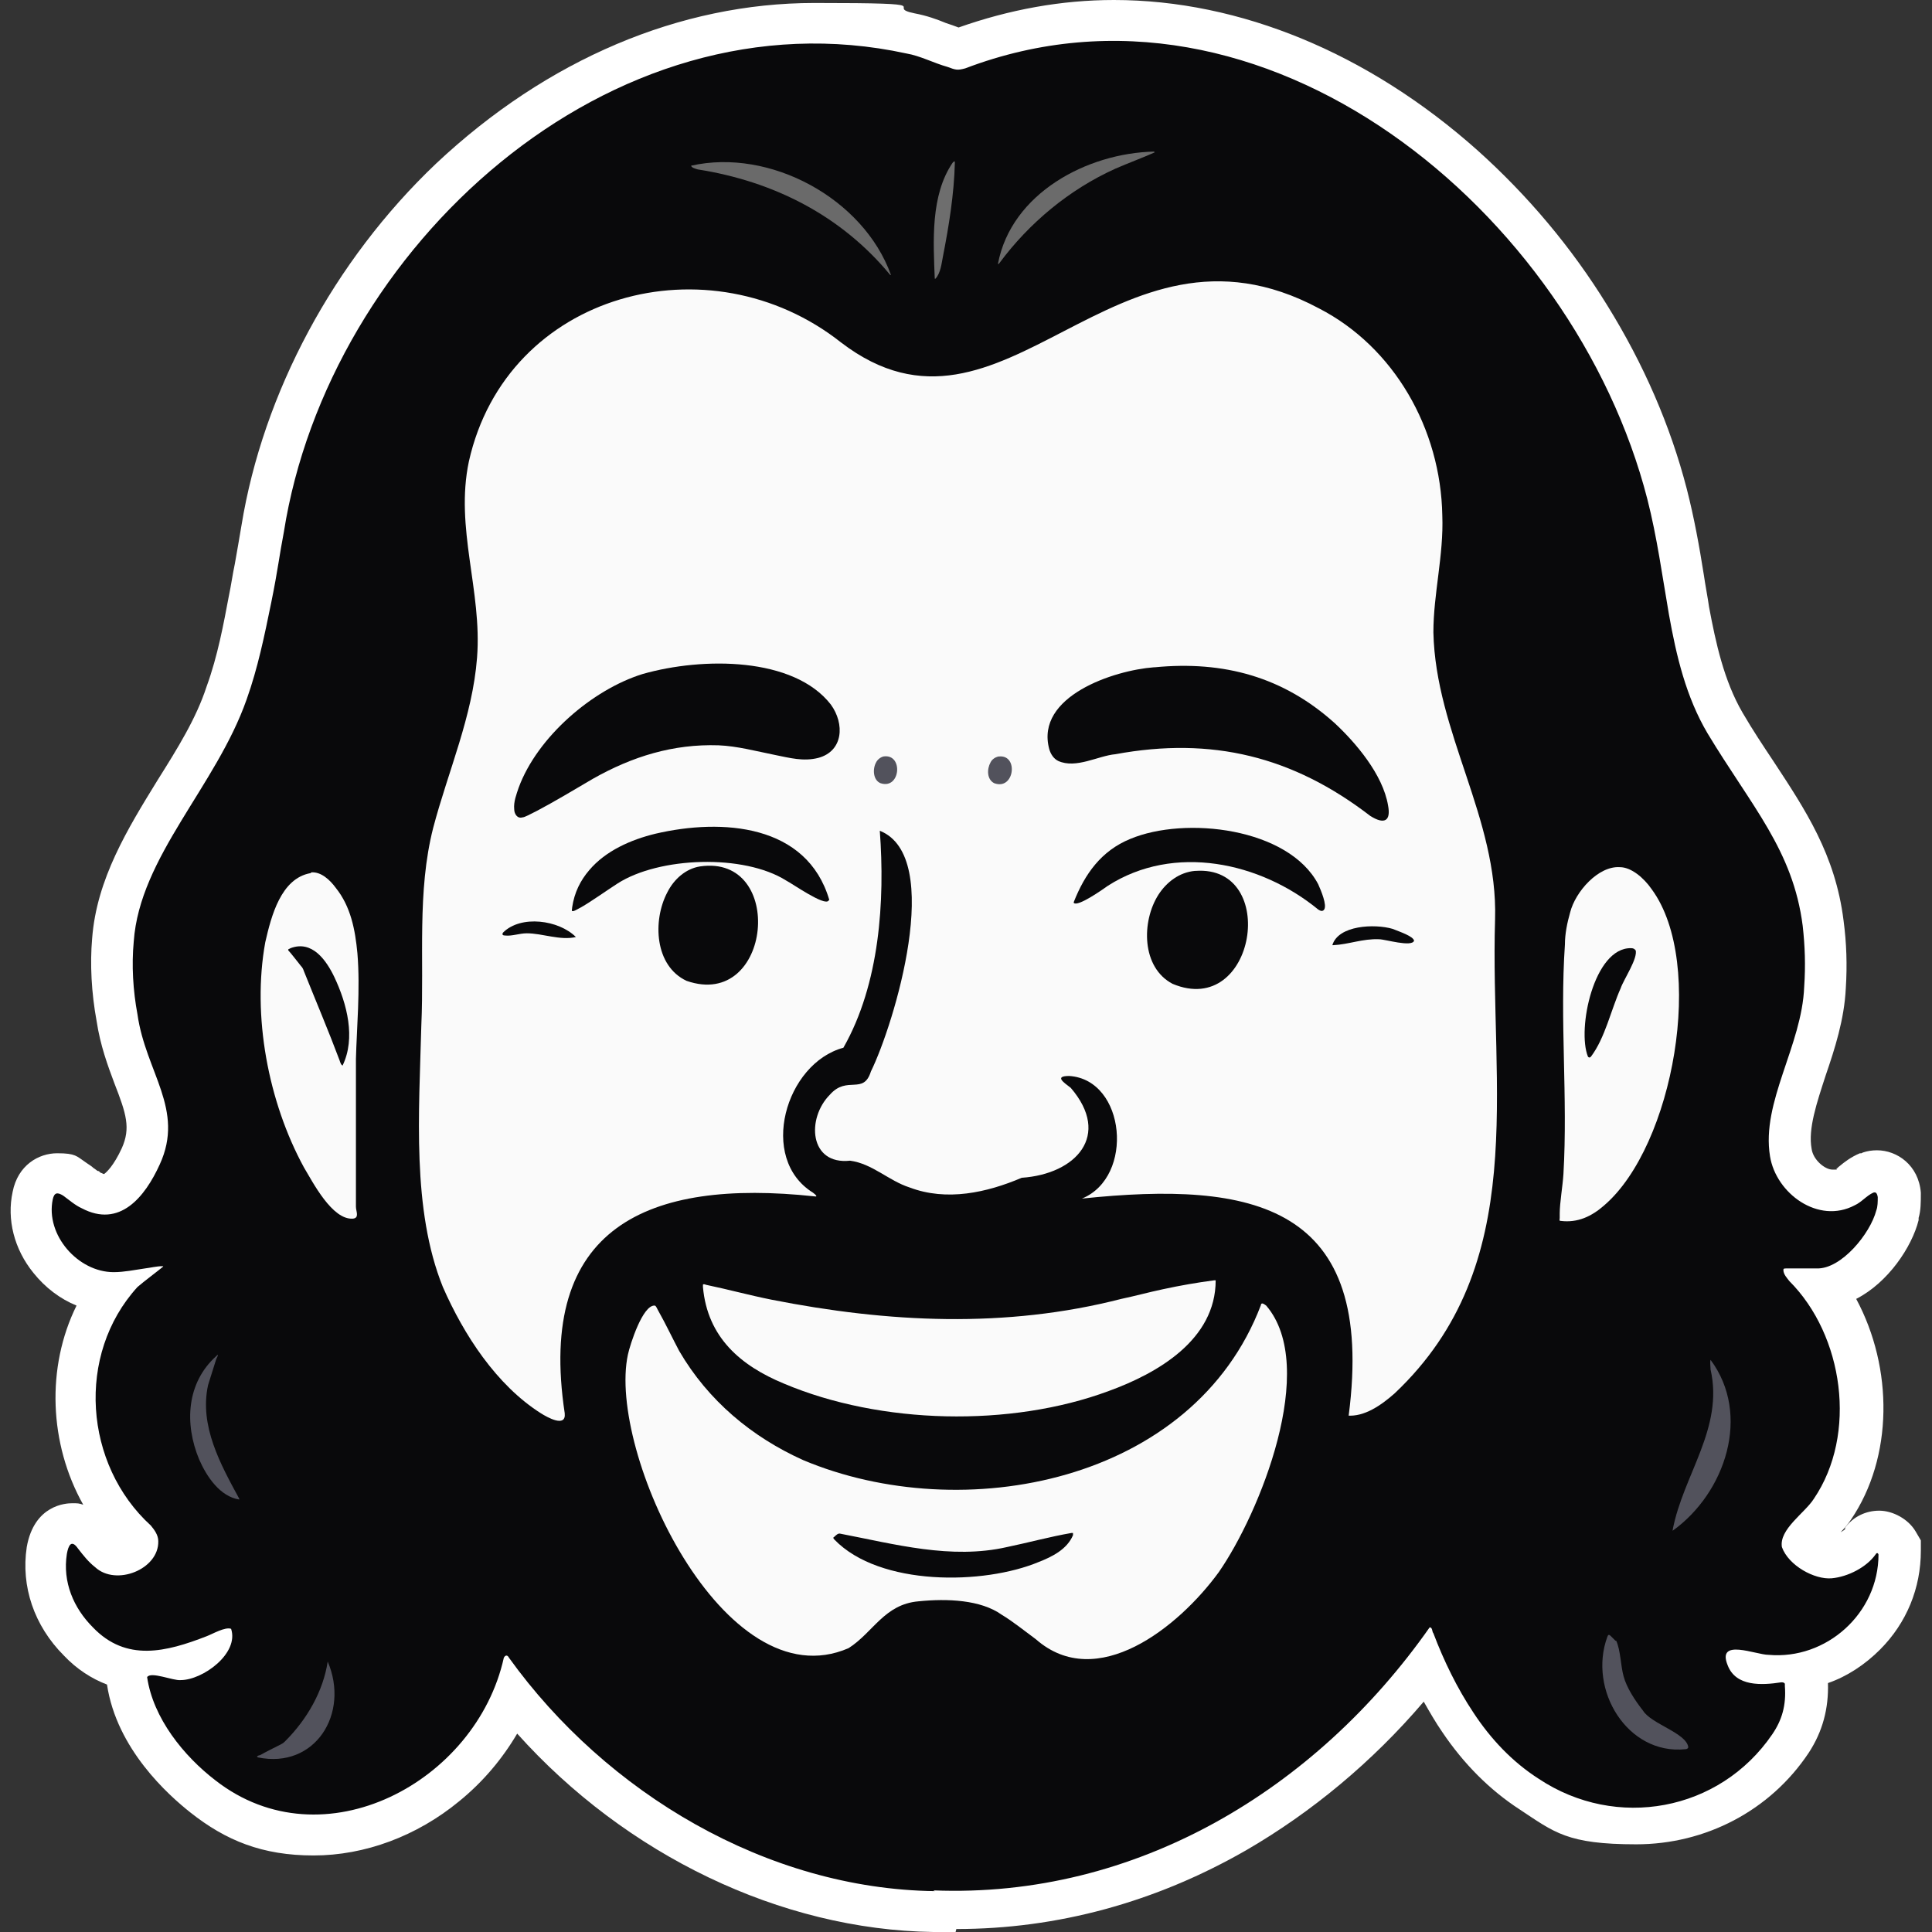
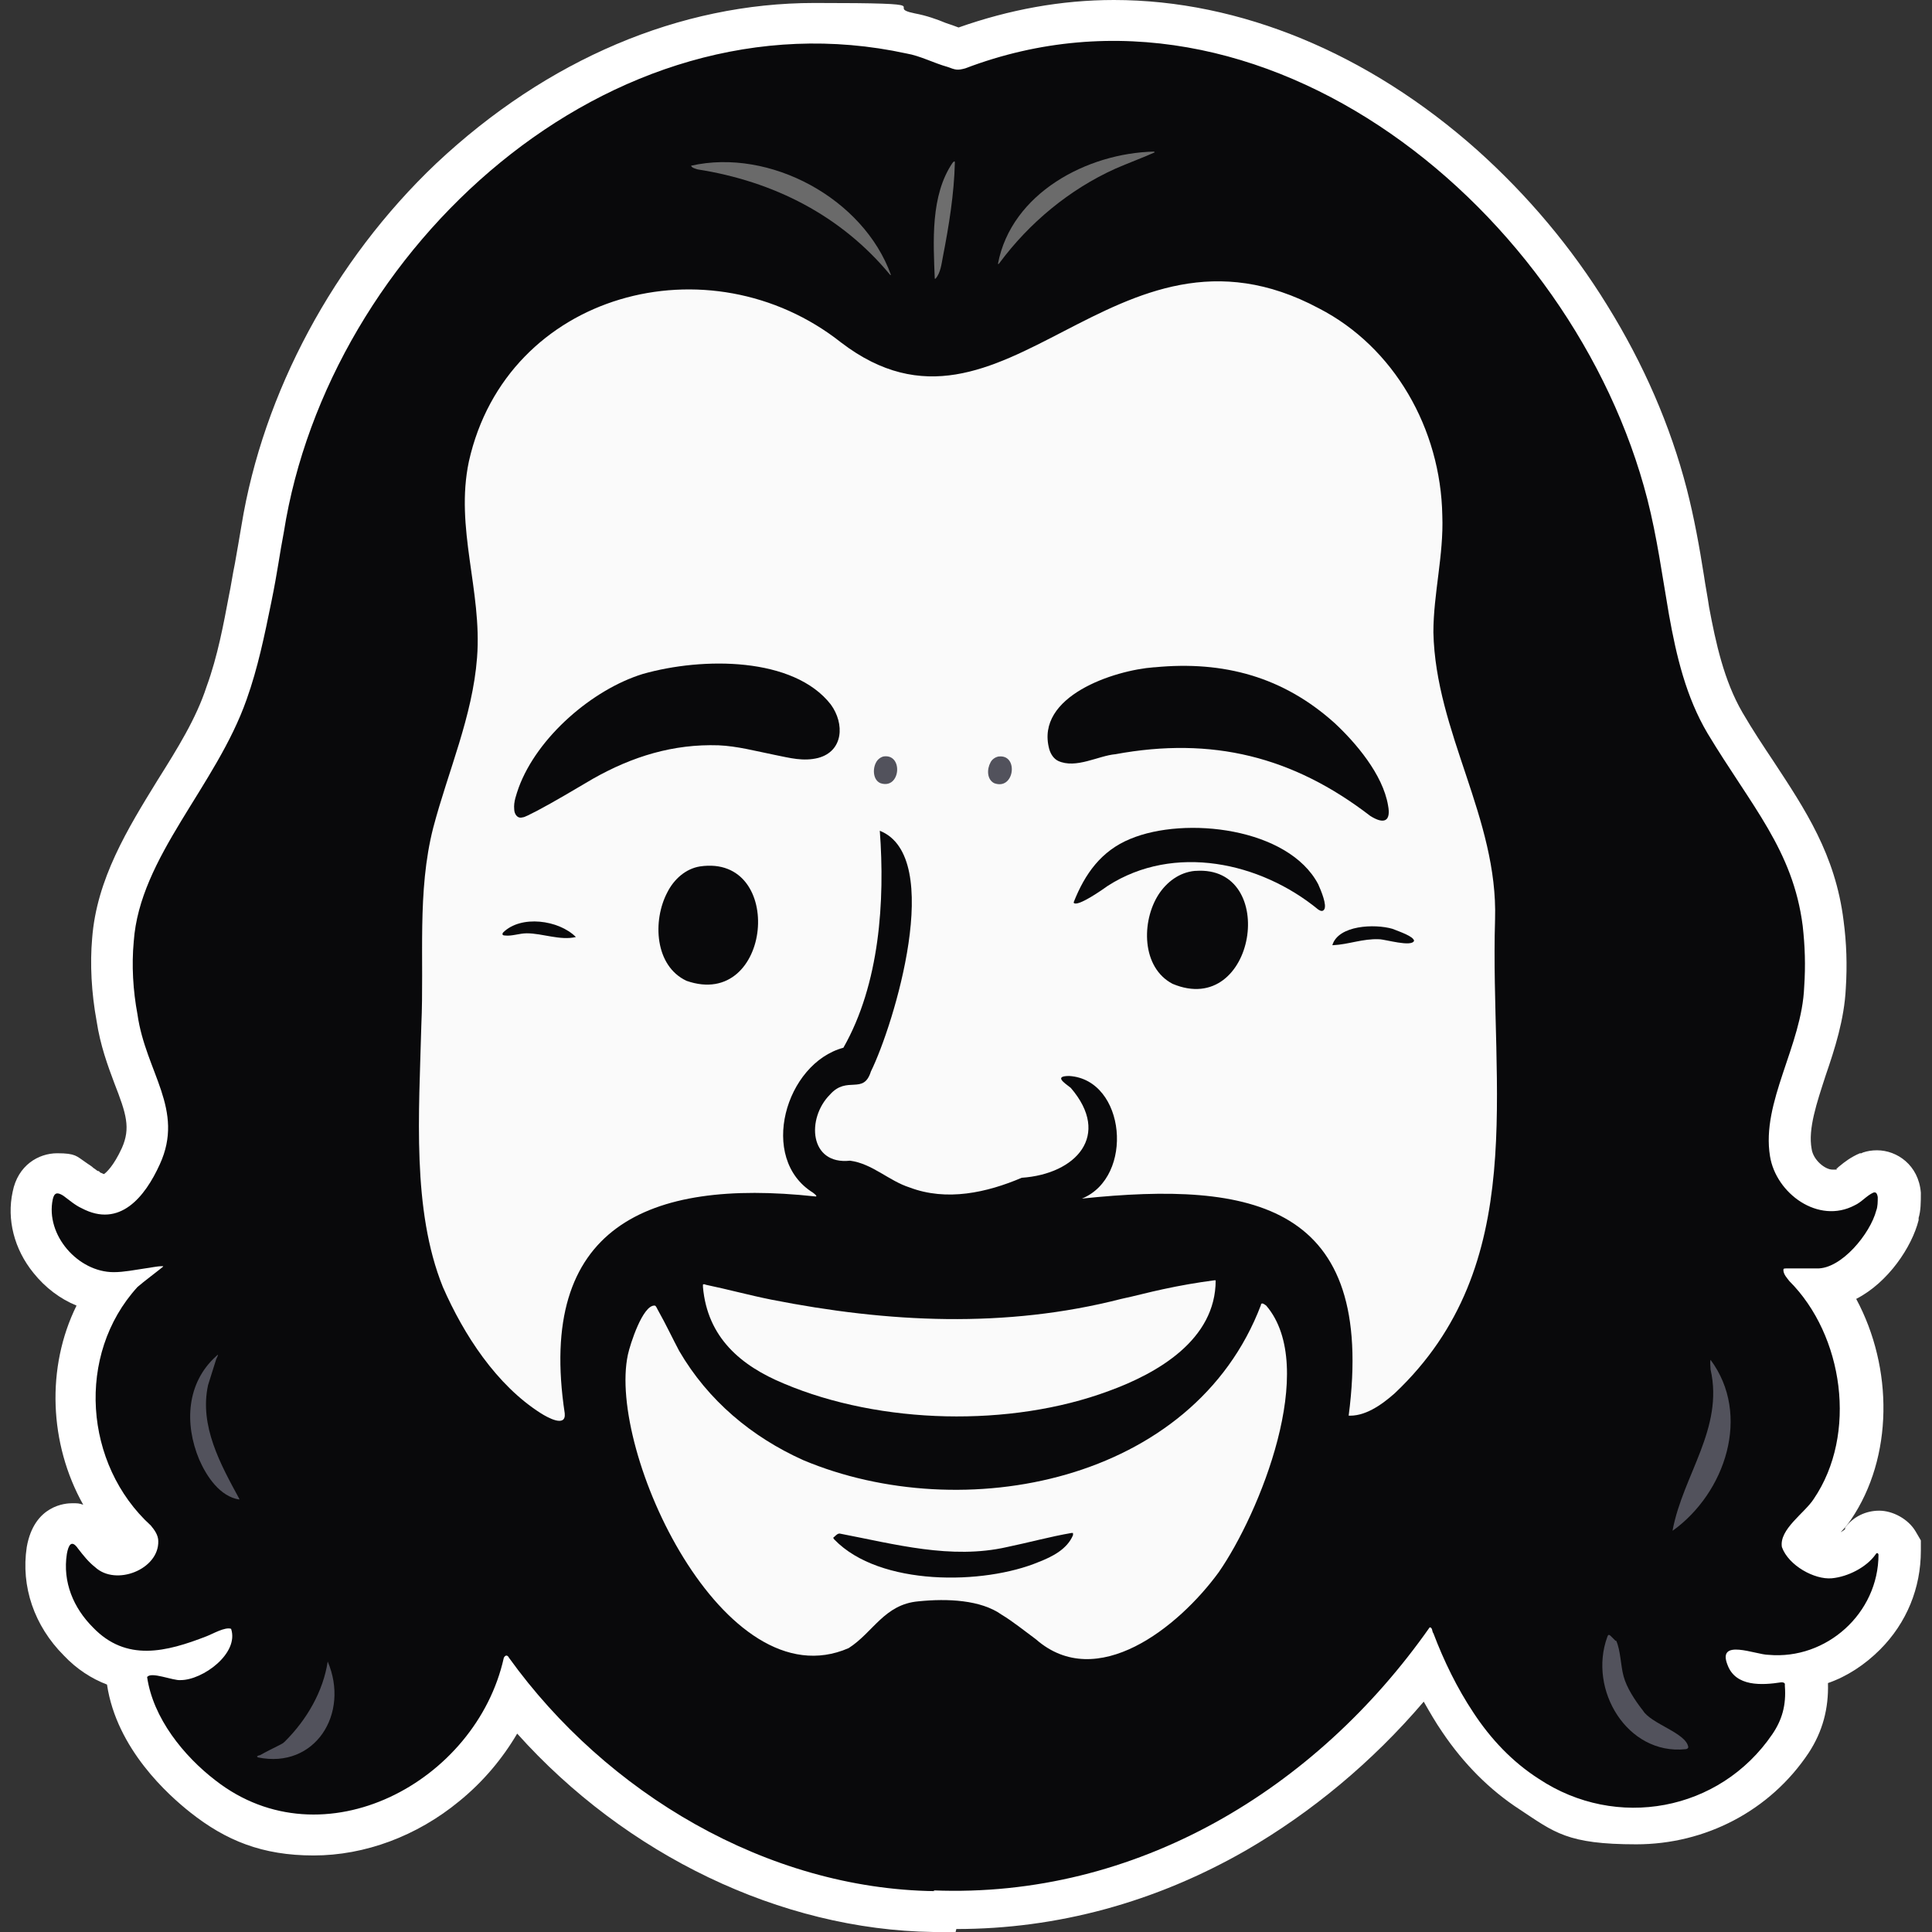
<svg xmlns="http://www.w3.org/2000/svg" id="Layer_1" viewBox="0 0 260 260">
  <rect x="0" y="0" width="260" height="260" fill="#333333" stroke="none" />
  <path d="M128.6,260c-1,0-2,0-3,0-20.6-.3-41.4-10.4-56-26.7-2,3.4-4.6,6.5-7.8,9.1-5.7,4.7-12.7,7.3-19.6,7.3s-11.8-2-16.6-5.8c-2.9-2.3-9.9-8.5-11.2-17.2-2.1-.8-4.1-2.1-5.8-3.9-4-4-5.8-9.3-5-14.6h0c1-5.7,5.3-5.9,6.1-5.9s.9,0,1.5.2c-4.6-8.2-5-18.5-.9-26.8-2.2-.9-4.2-2.4-5.8-4.4-2.6-3.2-3.6-7.2-2.8-10.9.7-3.6,3.5-5.2,6-5.2s2.6.4,3.8,1.2c.4.3.8.5,1.1.8.2.1.5.4.6.4h.1c0,0,.2.2.2.2.3.1.4.2.5.2.3-.2,1.3-1.1,2.4-3.5h0c1.2-2.7.6-4.6-1-8.7-.9-2.4-1.9-5.1-2.4-8.4-.7-3.8-.9-7.7-.6-11.1.6-8,4.8-14.8,8.8-21.3,2.7-4.3,5.2-8.3,6.6-12.6,1.5-4.1,2.3-8.5,3-12.2.3-1.4.5-2.9.8-4.3.3-1.7.6-3.4.9-5.2,2.9-17.8,12.4-35.6,26.2-48.7C73.6,8,91.5.4,109.6.4s9,.5,13.5,1.4c1.6.3,3,.8,4.2,1.3.6.2,1.2.4,1.7.6,6.8-2.4,13.8-3.7,20.9-3.7,17,0,34.3,7.2,48.9,20.2,6.8,6.1,12.7,13.1,17.5,20.9,4.9,7.9,8.5,16.2,10.7,24.7,1,3.9,1.7,7.8,2.3,11.6.2,1.4.5,2.9.7,4.3.9,4.8,2,9.9,4.5,14.2,1.4,2.4,2.8,4.5,4.2,6.6,4.2,6.4,8.3,12.5,9.4,21.4.4,3,.5,6,.3,9.1-.2,4.2-1.5,8.2-2.7,11.7-1.2,3.7-2.4,7.2-1.9,9.9.2,1.5,1.8,2.8,2.8,2.8s.4,0,.6-.2h.1c0-.1.2-.2.3-.3.6-.5,1.5-1.2,2.7-1.7h.2c0,0,.2-.1.2-.1.6-.2,1.2-.3,1.9-.3,2.7,0,5.6,2,5.9,5.7,0,1.3,0,2.4-.3,3.4h0c0,.1,0,.3,0,.3-.9,3.6-4.1,8.4-8.4,10.6,5,9.3,5,21.3-.7,29.7-.4.6-.9,1.2-1.4,1.7.2-.1.5-.3.6-.4h0c0-.1,0-.2,0-.2,1.1-1.5,2.8-2.3,4.6-2.3s3.9,1.1,4.9,2.8l.7,1.2v1.4c0,5-1.9,9.7-5.5,13.3-2,2-4.4,3.6-7,4.5.1,3.4-.7,6.5-2.6,9.4h0c-5.2,7.8-13.9,12.3-23.2,12.3s-11-1.6-15.7-4.7c-4-2.6-7.5-6.1-10.4-10.4-.9-1.3-1.7-2.7-2.5-4.1-6.9,8.1-15.1,14.9-23.9,20-12.2,7-25.4,10.6-39,10.6Z" fill="#fff" />
  <g>
    <path d="M125.8,254.5c-22.6-.3-44.2-13.2-57.3-31.4-.2-.4-.5-.4-.7,0-3.7,16.7-24.3,27.8-38.8,16.5-4.3-3.3-8.4-8.4-9.2-13.9.5-.8,3.5.5,4.5.4,3,0,7.9-3.6,6.8-6.9-.8-.3-2.5.7-3.3,1-5.4,2.1-10.8,3.5-15.3-1.2-2.6-2.6-4.1-6.1-3.5-9.9.2-1.1.6-2,1.5-.7.7.9,1.4,1.8,2.3,2.5,2.8,2.6,8.6.3,8.5-3.5,0-.8-.5-1.5-1-2.1-9-8.2-10.1-23-1.8-32.1.8-.7,2.8-2.2,3.4-2.7.1-.1.1-.1-.1-.1-.7,0-1.5.2-2.3.3-1.4.2-2.8.5-4.2.5-4.8,0-9.2-5-8.2-9.8.2-.9.6-1,1.4-.5.7.5,1.6,1.3,2.5,1.7,5.1,2.7,8.5-1.5,10.5-5.9,3.4-7.4-1.9-12.4-3-20.2-.6-3.2-.8-6.6-.5-9.8.8-11.4,11.1-20.9,15.2-32.6,1.5-4.2,2.4-8.6,3.3-13s1.1-6.4,1.7-9.5C44.2,33.5,82-1.5,122,7.2c1.8.3,3.7,1.3,5.5,1.8,1.1.4,1.3.5,2.4.2,40.2-15.3,81.9,19.4,91.8,58,1.3,5.1,2,10.3,2.9,15.5,1,5.6,2.3,11.1,5.2,16,5.9,9.8,11.5,15.7,12.8,25.9.3,2.7.4,5.3.2,8.2-.3,7.9-5.8,15.5-4.6,22.8.8,5,6.5,9.2,11.4,6.6.9-.4,1.6-1.3,2.5-1.7.3-.1.5,0,.6.6,0,.6,0,1.3-.2,1.8-.8,3.1-4.7,7.9-8,7.8-1.1,0-3,0-4,0-.4,0-.5,0-.5.2,0,.6.5,1.1.8,1.5,7.3,7.3,9.2,20.6,3.3,29.3-1.2,1.9-4.7,4.1-4.3,6.5.9,2.5,4.4,4.4,6.7,4.2,2.2-.2,4.7-1.5,5.9-3.2.1-.2.3-.3.4,0,0,7.9-7,14.2-14.8,13.5-1.7,0-7-2.3-5.5,1.4,1.1,2.9,4.6,2.7,7.2,2.3.2,0,.4,0,.5.2,0,0,0,.2,0,.3.2,2.6-.4,4.6-1.7,6.5-7.1,10.4-21,12.9-31.4,6-3.6-2.3-6.5-5.4-8.8-8.9-2.2-3.3-4-7-5.4-10.7-.2-.2-.1-.8-.5-.8-15.3,21.8-39.5,36.5-66.8,35.4h0Z" fill="#09090b" />
    <g>
      <path d="M181.5,190.5c3.7-28.5-12.9-31.6-35.9-29.2,7.1-2.9,5.9-16-1.7-16.5-2.1,0-.7.9.2,1.6,5.5,6.4.7,11.6-6.6,12.1-4.7,2-10.1,3.2-15.1,1.3-2.8-.9-5-3.2-8-3.6-5.5.6-5.9-5.7-2.7-8.9,2.3-2.6,4.5.1,5.5-3.1,3.1-6.3,10-28.9,1.2-32.4.7,9.4,0,20.6-4.9,29.2-7.8,2.1-11.5,14.9-4.1,19.5.4.3.7.6.2.5-22.4-2.4-37.4,4.1-33.6,29.2.2,2-2.4.5-3.2,0-6-3.8-10.4-10.6-13.2-17-4.2-10.4-3.2-23.5-2.9-35.2.4-8.9-.6-18,1.6-26.6,2-7.6,5.3-15,5.9-22.9.7-9-3-17.4-1.1-26.4,5.1-22.8,32.4-30,50.1-16,22,16.8,36.6-19.4,64.3-4.6,10.1,5.2,16.4,16.2,16.6,27.9.2,5.3-1.2,10.5-1.2,15.7.3,13.5,8.7,25,8.3,38.6-.7,22.8,4.8,46.5-13.5,63.8-1.8,1.6-4.1,3.2-6.4,3h0Z" fill="#fafafa" />
      <path d="M169.7,175.5c.2-.2.4,0,.7.2,7.1,8.3-.9,28-6.4,35.9-5.4,7.4-16.4,16.2-24.6,9-1.5-1.1-3.1-2.4-4.6-3.3-2.8-2-7.3-2.2-11.2-1.8-4.6.4-6.1,4.2-9.4,6.3-16.8,7.3-32.5-26.5-29.7-39.5.3-1.4,2-6.7,3.6-6.6.2,0,.3.4.6.9.8,1.4,1.9,3.7,2.7,5.2,3.9,6.7,9.8,11.6,16.7,14.7,21.4,9,52.5,3.1,61.6-20.9h0Z" fill="#fafafa" />
      <path d="M163.6,172.3c0,8-7.8,12.5-14.4,14.9-13.2,4.9-30.7,4.5-43.7-1-5.8-2.4-10.3-6.2-10.9-13,0-.1,0-.2,0-.3,0-.1.2-.1.4,0,2.9.6,5.8,1.4,8.8,2,15.7,3.1,31.5,3.9,47.1-.1,1.9-.4,3.7-.9,5.6-1.3,2.3-.5,4.6-.9,6.9-1.2.1,0,.2,0,.2,0h0Z" fill="#fafafa" />
-       <path d="M210,164.3c-.2,0-.1-.2-.1-.4,0-.2,0-.4,0-.6,0-1.4.4-3.7.5-5.3.6-10.3-.5-20.7.2-30.9,0-1.4.3-2.9.7-4.3.7-2.8,3.8-6.3,6.7-6.1,1.5,0,3.2,1.4,4.3,3,7.3,10,2.9,34.5-6.4,42.5-1.7,1.5-3.6,2.4-5.9,2.1h0Z" fill="#fafafa" />
-       <path d="M41.9,117.4c1.3-.1,2.5,1,3.3,2.1,2,2.5,2.6,5.6,2.9,8.8.4,4.8-.1,10.2-.2,14.2,0,6.6,0,13.3,0,19.9,0,.6.5,1.5-.4,1.6-2.8.2-5.4-4.9-6.6-6.9-4.8-8.8-7-20.4-5.2-30.3.8-3.5,2.1-8.6,6.1-9.3h0Z" fill="#fafafa" />
    </g>
    <path d="M119.8,37c-6.6-8-15.7-12.6-25.9-14.2-.3-.1-.8-.2-.9-.5,10.6-2.4,23.2,4.4,26.9,14.7h0Z" fill="#6a6a6a" />
    <path d="M225.1,205.9c1.4-7.4,6.9-13.7,5.1-21.6,0-.4-.1-.9,0-1.3,0,0,0,0,0,0,5.5,7.4,2,17.9-5.1,23h0Z" fill="#52525c" />
    <path d="M217.5,220.8c.6,1.3.6,3.4,1,4.8.4,1.5,1.5,3.2,2.6,4.6,1.1,1.8,5.8,3,6.1,4.9,0,.2-.2.3-.4.3-7.8.8-13.1-8-10.5-15.1.1-.3.2-.4.5-.1.2.2.4.4.6.6h0Z" fill="#52525c" />
    <path d="M155.4,20.5c-1.3.6-3.7,1.5-5.3,2.2-6.2,2.8-11.6,7.3-15.6,12.7,0,0-.1.2-.2.1,1.8-9.5,12-14.9,21-15.1h0Z" fill="#6b6b6b" />
    <path d="M32.2,201.8c-2.6-.4-4.4-3.1-5.4-5.4-2-4.8-1.7-10.3,2.3-13.9.4-.4.2,0,0,.4-.3,1-.8,2.5-1.1,3.5-1.2,5.5,1.7,10.7,4.2,15.3h0Z" fill="#52525c" />
    <path d="M34.6,236.4c-.1,0,.2-.2.4-.2.7-.4,1.9-1,2.7-1.4.4-.2.5-.3.7-.5,2.9-2.9,5.1-6.7,5.7-10.7,3,7-1.7,14.5-9.4,12.9h0Z" fill="#52525c" />
    <path d="M125.8,37.6c-.2-5.1-.6-11.3,2.4-15.7.2-.2.3-.3.3,0-.1,4.2-.8,8.5-1.6,12.6-.2,1-.3,2.2-1,3,0,0,0,0-.1,0h0Z" fill="#6e6e6e" />
    <path d="M155.4,89.8c9.3-.9,17.3,1.3,24.2,7.5,2.8,2.6,6.5,6.9,7.2,11.1.4,2.1-.5,2.6-2.4,1.4-10.4-8-21.3-10.7-34.3-8.3-2.3.2-5.3,2-7.7.9-.6-.3-1-.9-1.2-1.6-1.9-7.1,8.7-10.6,14.1-11h0Z" fill="#09090b" />
    <path d="M70.3,110c.3,0,1-.4,2-.9,2.1-1.1,5.3-3,7.5-4.3,5.3-3,10.8-4.7,16.9-4.5,2.5.1,5.1.8,7.6,1.3,2,.4,3.8.9,5.8.4,3.4-.9,3.6-4.6,1.7-7.2-5-6.4-17.2-6.4-25.3-4.1-6.8,2.1-14.2,8.5-16.7,15.3-.3.9-.7,1.9-.6,2.9,0,.6.4,1.3,1.1,1.1h0Z" fill="#09090b" />
    <path d="M94.2,116.6c11.6-1.7,9.7,19.4-1.8,15.4-4.3-2-4.6-8.1-2.6-11.9.9-1.8,2.5-3.2,4.4-3.5h0Z" fill="#09090b" />
    <path d="M160.9,117.2c11.3-.8,8.1,19.9-3.1,15.2-4.2-2.2-4.2-8.4-1.9-12,1.1-1.7,2.8-3,4.9-3.2h0Z" fill="#09090b" />
    <path d="M118.9,101.8c2.7-.4,2.3,4.5-.4,3.6-1-.4-1.1-1.9-.6-2.8.2-.4.6-.7,1-.8h0Z" fill="#52525c" />
    <path d="M134.5,101.8c2.6-.2,2,4.6-.7,3.6-1-.5-1-1.9-.5-2.8.2-.4.6-.7,1.1-.8h0Z" fill="#52525c" />
-     <path d="M111.5,121.2c-.5.8-4.9-2.3-5.7-2.7-5.7-3.6-17.1-3.2-22.7.4-1.4.9-3.5,2.4-4.9,3.2-.6.3-1,.6-1.2.5-.1,0,0-.3,0-.5.3-2,1.1-3.6,2.3-5,2.2-2.6,5.6-4.1,8.9-4.9,9-2.1,20.4-1.3,23.4,8.9h0Z" fill="#09090b" />
    <path d="M144.5,121.4c1.5-3.8,3.7-6.9,7.6-8.5,7.4-3.1,21.3-1.5,25.3,6.1.4.9,1.2,2.8.8,3.4-.2.3-.5.2-.8,0-7.8-6.4-19.4-8.9-28.3-3.2-.7.5-4.1,2.9-4.6,2.3h0Z" fill="#09090b" />
    <path d="M179.3,127.2c.8-2.7,5.7-2.9,8.1-2.2,1,.4,2.8,1,2.9,1.6-.3.9-3.9-.2-4.7-.2-2.2-.1-4.1.7-6.2.8h0Z" fill="#09090b" />
    <path d="M77.5,126.1c-2.1.5-4.5-.5-6.6-.5-1,0-2,.4-2.9.3-.3,0-.5-.1-.3-.4,2.4-2.4,7.5-1.7,9.8.6h0Z" fill="#09090b" />
    <path d="M144.4,206.3c0,0,0,.2,0,.3-.8,1.9-2.8,2.9-4.6,3.6-7.4,3.1-21.4,3.3-27.5-3-.2-.2-.2-.3,0-.4.2-.2.5-.5.8-.4,7.3,1.4,14.9,3.5,22.4,1.8,2.9-.6,5.8-1.4,8.7-1.9,0,0,.2,0,.3,0h0Z" fill="#09090b" />
    <path d="M220.1,127.8c.4,1.1-1.6,4-2,5.2-1.3,2.9-2.1,6.7-4,9.2-.2.2-.3.1-.4,0-1.5-3.7.8-14.7,5.8-14.6.3,0,.5.1.6.3h0Z" fill="#09090b" />
    <path d="M46.2,143.4c-.3,0-.4-.4-.5-.7-1.5-4-3.2-8-4.8-12-.1-.3-.2-.5-.4-.7-.4-.5-1.4-1.8-1.7-2.1-.1-.2.2-.2.3-.3,2.9-1.1,4.8,1.6,5.9,3.9,1.7,3.6,2.9,8.2,1.1,11.9h0Z" fill="#09090b" />
  </g>
</svg>